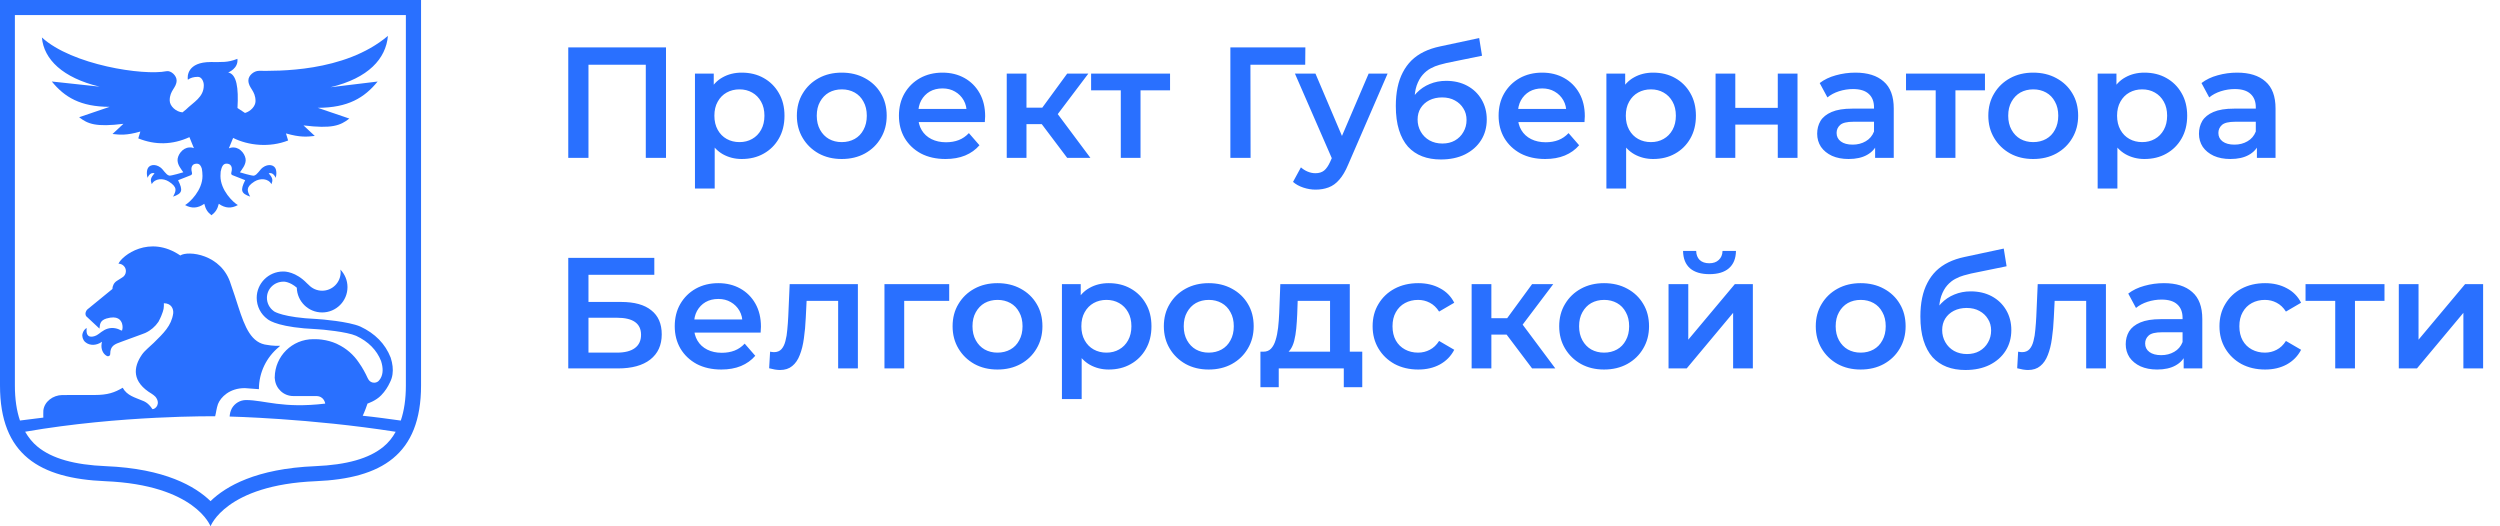
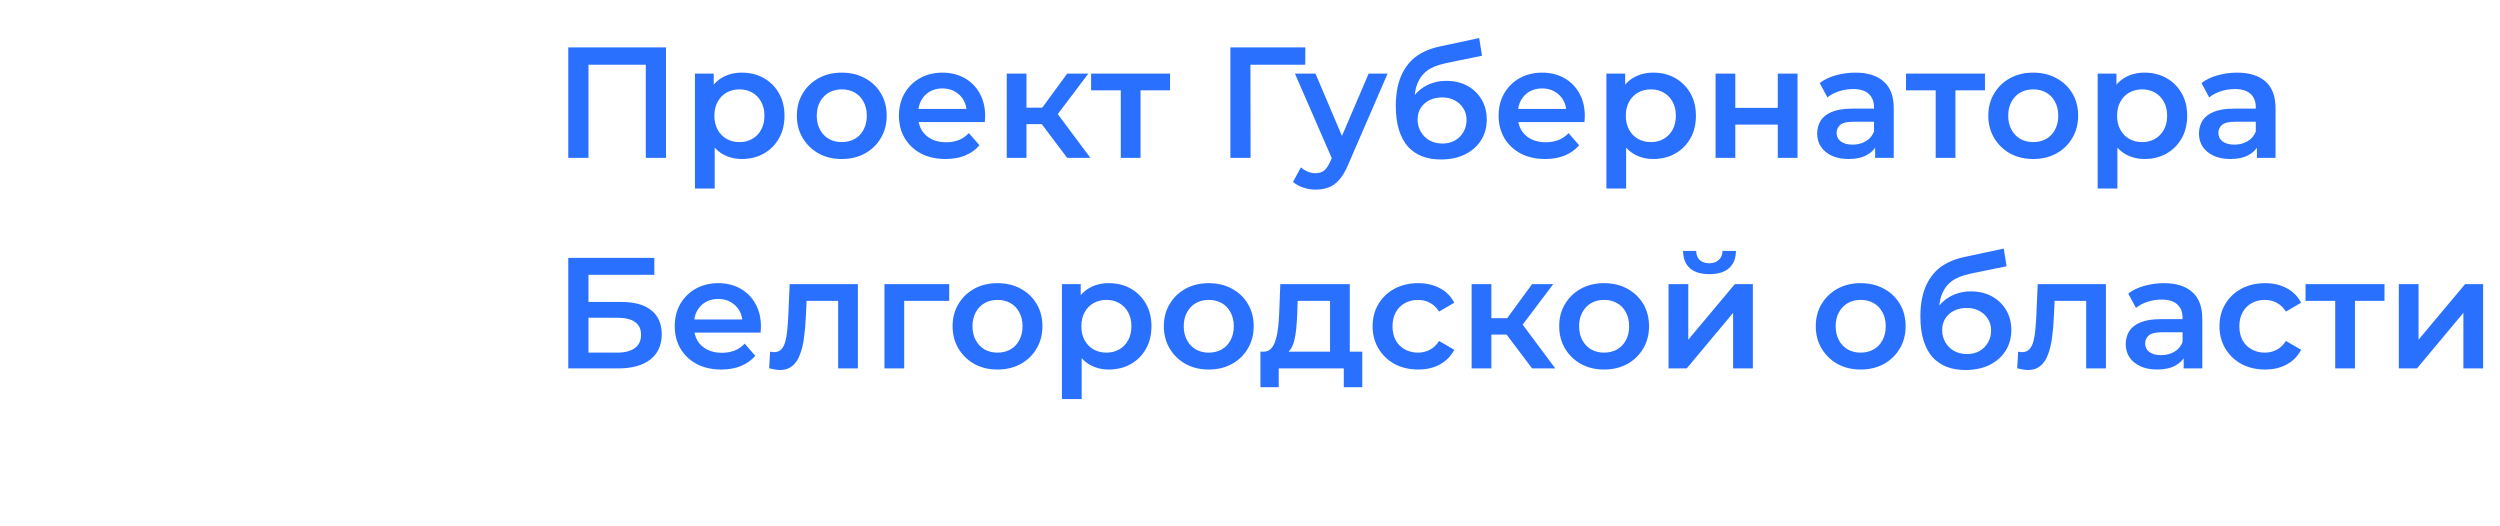
<svg xmlns="http://www.w3.org/2000/svg" width="190" height="40" viewBox="0 0 190 40" fill="none">
  <g clip-path="url(#clip0_114_1025)">
-     <path d="M0 0V29.297C0 34.571 3.017 36.363 8 36.571C14.857 36.857 16 40 16 40C16 40 17.143 36.857 24 36.571C28.983 36.363 32 34.571 32 29.297V0H0ZM29.143 33.951C28.057 34.846 26.36 35.329 23.951 35.429C19.466 35.614 17.154 36.963 16 38.086C14.843 36.963 12.534 35.614 8.049 35.429C5.643 35.329 3.946 34.846 2.857 33.951C2.474 33.637 2.166 33.254 1.911 32.811C9.18 31.549 16.351 31.637 16.351 31.637C16.423 31.374 16.449 31.043 16.566 30.709C16.769 30.194 17.434 29.497 18.606 29.497L19.677 29.577C19.677 28.291 20.263 27.146 21.18 26.386C21.249 26.317 21.289 26.283 21.289 26.283C20.709 26.297 20.337 26.217 20.337 26.217C19.097 26.1 18.614 24.863 18.109 23.306C17.934 22.769 17.757 22.191 17.546 21.611C16.857 19.291 14.266 19.029 13.703 19.417C11.343 17.811 9.271 19.431 9.003 20.04C9.314 20.04 9.569 20.294 9.569 20.606C9.569 20.82 9.449 21.006 9.271 21.1L8.883 21.346C8.671 21.48 8.546 21.711 8.546 21.96L6.637 23.52C6.531 23.62 6.434 23.84 6.549 24.031L7.56 24.974C7.597 24.663 7.586 24.371 8.074 24.211C8.954 23.949 9.191 24.337 9.274 24.583C9.334 24.786 9.329 24.966 9.274 25.12L9.211 25.114C8.926 24.954 8.569 24.869 8.194 24.974C7.817 25.083 7.554 25.369 7.36 25.471C7.166 25.58 6.94 25.617 6.8 25.566C6.731 25.537 6.657 25.486 6.614 25.369C6.569 25.251 6.571 25.097 6.583 24.923C6.437 25.017 6.32 25.166 6.271 25.366C6.22 25.563 6.291 25.826 6.471 25.991C6.651 26.154 6.894 26.217 7.109 26.206C7.323 26.194 7.52 26.123 7.691 26.014C7.714 26 7.731 25.986 7.754 25.971C7.729 26.066 7.709 26.174 7.709 26.283C7.709 26.683 7.911 26.951 8.14 27.063C8.229 27.106 8.38 27.046 8.377 26.897C8.377 26.277 8.711 26.157 9.249 25.966C9.674 25.814 10.357 25.563 10.746 25.417C10.84 25.389 11.046 25.303 11.046 25.303C11.046 25.3 11.049 25.3 11.049 25.3C11.454 25.114 11.797 24.82 12.043 24.454C12.394 23.8 12.437 23.437 12.437 23.437C12.469 23.18 12.451 23.046 12.451 23.046C13.023 23.046 13.2 23.477 13.163 23.82C13.026 24.766 12.42 25.329 11.689 26.051C11.397 26.34 11.006 26.637 10.794 26.943C10.117 27.92 10.006 29.023 11.546 29.937C11.609 29.974 11.757 30.091 11.814 30.154C12.231 30.669 11.837 31.097 11.586 31.097C11.234 30.56 10.92 30.491 10.754 30.42C10.283 30.214 9.649 30.069 9.326 29.469C8.709 29.829 8.206 30.02 7.177 30.02L4.731 30.023C4.026 30.034 3.366 30.523 3.294 31.2C3.28 31.334 3.294 31.737 3.294 31.737C2.697 31.806 2.106 31.88 1.517 31.96C1.263 31.214 1.131 30.331 1.131 29.297V1.143H30.846V29.297C30.846 30.334 30.714 31.214 30.46 31.963C29.471 31.829 28.603 31.703 27.566 31.597C27.566 31.597 27.729 31.274 27.931 30.671C27.931 30.671 28.569 30.466 28.971 30.04C29.266 29.74 29.486 29.389 29.634 29.063C29.734 28.871 29.8 28.669 29.831 28.449C29.831 28.446 29.831 28.446 29.831 28.443C29.886 28.063 29.84 27.64 29.689 27.174C29.28 26.134 28.509 25.343 27.389 24.82C26.503 24.431 24.386 24.26 24.097 24.246C21.494 24.131 20.834 23.666 20.831 23.666L20.797 23.637C20.477 23.406 20.286 23.031 20.286 22.637C20.286 21.96 20.837 21.409 21.543 21.406C21.566 21.403 22.006 21.391 22.557 21.863C22.58 22.906 23.431 23.746 24.483 23.746C25.549 23.746 26.409 22.883 26.409 21.82C26.409 21.303 26.203 20.834 25.871 20.489C25.883 20.554 25.889 20.62 25.889 20.689C25.889 21.466 25.26 22.094 24.483 22.094C24.083 22.094 23.723 21.926 23.466 21.657C23.463 21.654 23.406 21.603 23.329 21.531C22.48 20.649 21.663 20.629 21.506 20.634C20.406 20.64 19.509 21.537 19.509 22.637C19.509 23.274 19.814 23.88 20.331 24.254C20.506 24.397 21.311 24.897 24.063 25.017C24.483 25.034 26.369 25.214 27.069 25.523C27.997 25.957 28.634 26.606 28.96 27.434C29.131 27.969 29.12 28.411 28.926 28.749C28.88 28.831 28.82 28.9 28.76 28.966C28.671 29.04 28.56 29.086 28.434 29.086C28.263 29.086 28.114 29.003 28.023 28.874C27.994 28.837 27.951 28.749 27.951 28.749H27.949C27.777 28.369 27.557 27.957 27.277 27.563C26.877 26.96 26.32 26.474 25.66 26.163C25.626 26.146 25.594 26.131 25.563 26.114C25.223 25.966 24.857 25.863 24.474 25.814C24.463 25.811 24.451 25.811 24.44 25.809C24.286 25.789 24.126 25.777 23.966 25.777H23.809C22.203 25.777 20.897 27.071 20.88 28.674C20.88 28.68 20.877 28.686 20.877 28.689C20.877 28.691 20.877 28.691 20.877 28.694C20.877 28.697 20.877 28.7 20.877 28.706C20.877 28.746 20.883 28.78 20.891 28.817C20.957 29.534 21.554 30.1 22.289 30.1C22.289 30.1 22.557 30.103 24.026 30.1C24.649 30.1 24.717 30.674 24.717 30.674C21.486 31.06 20.106 30.411 18.709 30.403H18.703C18.24 30.403 17.84 30.657 17.623 31.031C17.62 31.031 17.491 31.286 17.466 31.523C17.457 31.566 17.451 31.657 17.451 31.657C17.451 31.657 23.583 31.797 30.043 32.811L30.071 32.814C29.831 33.257 29.523 33.64 29.143 33.951Z" fill="#2970FF" />
    <path d="M20.631 14C20.743 13.697 20.746 13.531 20.42 13.177C20.786 13.049 20.949 13.52 20.949 13.52C21.032 13.26 21.009 13.031 20.969 12.886C20.872 12.526 20.397 12.417 19.971 12.729C19.732 12.906 19.572 13.274 19.309 13.349C19.177 13.386 18.234 13.097 18.234 13.097C18.4 12.849 18.654 12.563 18.672 12.194C18.689 11.817 18.317 11.231 17.769 11.209C17.614 11.203 17.494 11.229 17.394 11.271C17.406 11.243 17.417 11.217 17.429 11.186C17.5 11.009 17.614 10.731 17.717 10.483C18.877 11.063 20.491 11.231 21.897 10.677L21.734 10.14C22.826 10.454 23.352 10.397 23.923 10.331L23.066 9.531C25.226 9.797 25.866 9.546 26.549 9.011L24.151 8.194C26.454 8.189 27.694 7.431 28.7 6.197L25.114 6.631C28.017 5.934 29.329 4.454 29.483 2.726C26.157 5.54 20.937 5.383 19.677 5.383C19.309 5.383 18.877 5.729 18.877 6.109C18.877 6.7 19.42 6.871 19.42 7.686C19.42 8.074 19.046 8.46 18.62 8.586L18.049 8.209C18.137 6.674 17.991 5.643 17.343 5.506C17.343 5.506 18.134 5.209 18.043 4.471C17.28 4.771 16.863 4.709 16.023 4.714C14.226 4.714 14.229 5.806 14.277 6.06C14.466 5.917 14.72 5.84 15.043 5.84C15.329 5.84 15.489 6.2 15.489 6.477C15.489 7.403 14.714 7.746 14.103 8.354H14.094V8.357L13.869 8.54C13.386 8.503 12.897 8.071 12.897 7.634C12.897 6.849 13.423 6.683 13.423 6.111C13.423 5.746 12.994 5.343 12.652 5.411C10.909 5.763 5.469 4.943 3.183 2.846C3.331 4.514 4.766 5.914 7.569 6.586L3.937 6.194C4.909 7.386 6.109 8.114 8.331 8.12L6.014 8.909C6.674 9.423 7.291 9.669 9.38 9.411L8.551 10.183C9.103 10.246 9.611 10.303 10.666 9.997L10.509 10.517C11.803 11.037 13.1 11.014 14.397 10.423C14.497 10.669 14.614 10.954 14.7 11.171C14.711 11.2 14.726 11.229 14.74 11.257C14.646 11.22 14.537 11.197 14.397 11.206C13.849 11.229 13.477 11.814 13.494 12.191C13.511 12.56 13.763 12.843 13.931 13.094C13.931 13.094 12.986 13.38 12.857 13.346C12.594 13.271 12.434 12.903 12.194 12.726C11.769 12.414 11.294 12.523 11.197 12.883C11.157 13.029 11.134 13.26 11.217 13.517C11.217 13.517 11.38 13.046 11.746 13.174C11.42 13.529 11.423 13.694 11.534 13.997C11.777 13.549 12.394 13.52 12.837 13.803C13.517 14.237 13.38 14.517 13.154 14.946C13.84 14.703 13.931 14.491 13.534 13.697L14.506 13.314C14.574 13.286 14.611 13.211 14.591 13.14C14.529 12.914 14.463 12.463 14.937 12.44C15.177 12.429 15.277 12.614 15.34 12.823C15.369 12.991 15.389 13.171 15.389 13.374C15.389 14.466 14.414 15.389 14.066 15.586C14.56 15.854 15.026 15.84 15.526 15.489C15.629 15.891 15.757 16.114 16.072 16.36V16.357V16.36C16.389 16.114 16.526 15.891 16.629 15.489C17.129 15.84 17.583 15.854 18.077 15.586C17.729 15.389 16.754 14.469 16.754 13.374C16.754 13.254 16.76 13.146 16.771 13.04C16.837 12.763 16.909 12.423 17.232 12.437C17.703 12.46 17.64 12.914 17.577 13.137C17.557 13.209 17.591 13.283 17.663 13.311L18.634 13.694C18.24 14.489 18.329 14.7 19.014 14.943C18.789 14.514 18.654 14.234 19.331 13.8C19.771 13.523 20.389 13.551 20.631 14Z" fill="#2970FF" />
  </g>
  <path d="M43.188 12V3.6H50.616V12H49.08V4.536L49.44 4.92H44.364L44.724 4.536V12H43.188ZM56.369 12.084C55.849 12.084 55.373 11.964 54.941 11.724C54.517 11.484 54.177 11.124 53.921 10.644C53.673 10.156 53.549 9.54 53.549 8.796C53.549 8.044 53.669 7.428 53.909 6.948C54.157 6.468 54.493 6.112 54.917 5.88C55.341 5.64 55.825 5.52 56.369 5.52C57.001 5.52 57.557 5.656 58.037 5.928C58.525 6.2 58.909 6.58 59.189 7.068C59.477 7.556 59.621 8.132 59.621 8.796C59.621 9.46 59.477 10.04 59.189 10.536C58.909 11.024 58.525 11.404 58.037 11.676C57.557 11.948 57.001 12.084 56.369 12.084ZM52.817 14.328V5.592H54.245V7.104L54.197 8.808L54.317 10.512V14.328H52.817ZM56.201 10.8C56.561 10.8 56.881 10.72 57.161 10.56C57.449 10.4 57.677 10.168 57.845 9.864C58.013 9.56 58.097 9.204 58.097 8.796C58.097 8.38 58.013 8.024 57.845 7.728C57.677 7.424 57.449 7.192 57.161 7.032C56.881 6.872 56.561 6.792 56.201 6.792C55.841 6.792 55.517 6.872 55.229 7.032C54.941 7.192 54.713 7.424 54.545 7.728C54.377 8.024 54.293 8.38 54.293 8.796C54.293 9.204 54.377 9.56 54.545 9.864C54.713 10.168 54.941 10.4 55.229 10.56C55.517 10.72 55.841 10.8 56.201 10.8ZM63.969 12.084C63.313 12.084 62.73 11.944 62.218 11.664C61.706 11.376 61.301 10.984 61.005 10.488C60.709 9.992 60.562 9.428 60.562 8.796C60.562 8.156 60.709 7.592 61.005 7.104C61.301 6.608 61.706 6.22 62.218 5.94C62.73 5.66 63.313 5.52 63.969 5.52C64.633 5.52 65.222 5.66 65.734 5.94C66.254 6.22 66.657 6.604 66.945 7.092C67.242 7.58 67.389 8.148 67.389 8.796C67.389 9.428 67.242 9.992 66.945 10.488C66.657 10.984 66.254 11.376 65.734 11.664C65.222 11.944 64.633 12.084 63.969 12.084ZM63.969 10.8C64.338 10.8 64.665 10.72 64.954 10.56C65.242 10.4 65.466 10.168 65.626 9.864C65.793 9.56 65.877 9.204 65.877 8.796C65.877 8.38 65.793 8.024 65.626 7.728C65.466 7.424 65.242 7.192 64.954 7.032C64.665 6.872 64.341 6.792 63.981 6.792C63.614 6.792 63.285 6.872 62.998 7.032C62.718 7.192 62.493 7.424 62.325 7.728C62.157 8.024 62.074 8.38 62.074 8.796C62.074 9.204 62.157 9.56 62.325 9.864C62.493 10.168 62.718 10.4 62.998 10.56C63.285 10.72 63.609 10.8 63.969 10.8ZM71.859 12.084C71.147 12.084 70.523 11.944 69.987 11.664C69.459 11.376 69.047 10.984 68.751 10.488C68.463 9.992 68.319 9.428 68.319 8.796C68.319 8.156 68.459 7.592 68.739 7.104C69.027 6.608 69.419 6.22 69.915 5.94C70.419 5.66 70.991 5.52 71.631 5.52C72.255 5.52 72.811 5.656 73.299 5.928C73.787 6.2 74.171 6.584 74.451 7.08C74.731 7.576 74.871 8.16 74.871 8.832C74.871 8.896 74.867 8.968 74.859 9.048C74.859 9.128 74.855 9.204 74.847 9.276H69.507V8.28H74.055L73.467 8.592C73.475 8.224 73.399 7.9 73.239 7.62C73.079 7.34 72.859 7.12 72.579 6.96C72.307 6.8 71.991 6.72 71.631 6.72C71.263 6.72 70.939 6.8 70.659 6.96C70.387 7.12 70.171 7.344 70.011 7.632C69.859 7.912 69.783 8.244 69.783 8.628V8.868C69.783 9.252 69.871 9.592 70.047 9.888C70.223 10.184 70.471 10.412 70.791 10.572C71.111 10.732 71.479 10.812 71.895 10.812C72.255 10.812 72.579 10.756 72.867 10.644C73.155 10.532 73.411 10.356 73.635 10.116L74.439 11.04C74.151 11.376 73.787 11.636 73.347 11.82C72.915 11.996 72.419 12.084 71.859 12.084ZM81.108 12L78.792 8.928L80.016 8.172L82.872 12H81.108ZM76.512 12V5.592H78.012V12H76.512ZM77.568 9.432V8.184H79.74V9.432H77.568ZM80.16 8.976L78.756 8.808L81.108 5.592H82.716L80.16 8.976ZM85.18 12V6.504L85.528 6.864H82.924V5.592H88.924V6.864H86.332L86.68 6.504V12H85.18ZM93.508 12V3.6H99.208L99.196 4.92H94.672L95.032 4.548L95.044 12H93.508ZM99.986 14.412C99.674 14.412 99.362 14.36 99.05 14.256C98.738 14.152 98.478 14.008 98.27 13.824L98.87 12.72C99.022 12.856 99.194 12.964 99.386 13.044C99.578 13.124 99.774 13.164 99.974 13.164C100.246 13.164 100.466 13.096 100.634 12.96C100.802 12.824 100.958 12.596 101.102 12.276L101.474 11.436L101.594 11.256L104.018 5.592H105.458L102.458 12.516C102.258 12.996 102.034 13.376 101.786 13.656C101.546 13.936 101.274 14.132 100.97 14.244C100.674 14.356 100.346 14.412 99.986 14.412ZM101.306 12.228L98.414 5.592H99.974L102.326 11.124L101.306 12.228ZM109.502 12.12C108.974 12.12 108.502 12.04 108.086 11.88C107.67 11.72 107.31 11.476 107.006 11.148C106.71 10.812 106.482 10.388 106.322 9.876C106.162 9.364 106.082 8.756 106.082 8.052C106.082 7.54 106.126 7.072 106.214 6.648C106.302 6.224 106.434 5.844 106.61 5.508C106.786 5.164 107.006 4.86 107.27 4.596C107.542 4.332 107.858 4.112 108.218 3.936C108.578 3.76 108.986 3.624 109.442 3.528L112.418 2.892L112.634 4.236L109.934 4.788C109.782 4.82 109.598 4.868 109.382 4.932C109.174 4.988 108.958 5.076 108.734 5.196C108.518 5.308 108.314 5.472 108.122 5.688C107.938 5.896 107.786 6.168 107.666 6.504C107.554 6.832 107.498 7.244 107.498 7.74C107.498 7.892 107.502 8.008 107.51 8.088C107.526 8.16 107.538 8.24 107.546 8.328C107.562 8.408 107.57 8.528 107.57 8.688L107.006 8.1C107.166 7.692 107.386 7.344 107.666 7.056C107.954 6.76 108.286 6.536 108.662 6.384C109.046 6.224 109.462 6.144 109.91 6.144C110.51 6.144 111.042 6.268 111.506 6.516C111.97 6.764 112.334 7.112 112.598 7.56C112.862 8.008 112.994 8.516 112.994 9.084C112.994 9.676 112.85 10.2 112.562 10.656C112.274 11.112 111.866 11.472 111.338 11.736C110.818 11.992 110.206 12.12 109.502 12.12ZM109.622 10.908C109.982 10.908 110.298 10.832 110.57 10.68C110.85 10.52 111.066 10.304 111.218 10.032C111.378 9.76 111.458 9.456 111.458 9.12C111.458 8.784 111.378 8.492 111.218 8.244C111.066 7.988 110.85 7.784 110.57 7.632C110.298 7.48 109.974 7.404 109.598 7.404C109.238 7.404 108.914 7.476 108.626 7.62C108.346 7.764 108.126 7.964 107.966 8.22C107.814 8.468 107.738 8.756 107.738 9.084C107.738 9.42 107.818 9.728 107.978 10.008C108.138 10.288 108.358 10.508 108.638 10.668C108.926 10.828 109.254 10.908 109.622 10.908ZM117.434 12.084C116.722 12.084 116.098 11.944 115.562 11.664C115.034 11.376 114.622 10.984 114.326 10.488C114.038 9.992 113.894 9.428 113.894 8.796C113.894 8.156 114.034 7.592 114.314 7.104C114.602 6.608 114.994 6.22 115.49 5.94C115.994 5.66 116.566 5.52 117.206 5.52C117.83 5.52 118.386 5.656 118.874 5.928C119.362 6.2 119.746 6.584 120.026 7.08C120.306 7.576 120.446 8.16 120.446 8.832C120.446 8.896 120.442 8.968 120.434 9.048C120.434 9.128 120.43 9.204 120.422 9.276H115.082V8.28H119.63L119.042 8.592C119.05 8.224 118.974 7.9 118.814 7.62C118.654 7.34 118.434 7.12 118.154 6.96C117.882 6.8 117.566 6.72 117.206 6.72C116.838 6.72 116.514 6.8 116.234 6.96C115.962 7.12 115.746 7.344 115.586 7.632C115.434 7.912 115.358 8.244 115.358 8.628V8.868C115.358 9.252 115.446 9.592 115.622 9.888C115.798 10.184 116.046 10.412 116.366 10.572C116.686 10.732 117.054 10.812 117.47 10.812C117.83 10.812 118.154 10.756 118.442 10.644C118.73 10.532 118.986 10.356 119.21 10.116L120.014 11.04C119.726 11.376 119.362 11.636 118.922 11.82C118.49 11.996 117.994 12.084 117.434 12.084ZM125.638 12.084C125.118 12.084 124.642 11.964 124.21 11.724C123.786 11.484 123.446 11.124 123.19 10.644C122.942 10.156 122.818 9.54 122.818 8.796C122.818 8.044 122.938 7.428 123.178 6.948C123.426 6.468 123.762 6.112 124.186 5.88C124.61 5.64 125.094 5.52 125.638 5.52C126.27 5.52 126.826 5.656 127.306 5.928C127.794 6.2 128.178 6.58 128.458 7.068C128.746 7.556 128.89 8.132 128.89 8.796C128.89 9.46 128.746 10.04 128.458 10.536C128.178 11.024 127.794 11.404 127.306 11.676C126.826 11.948 126.27 12.084 125.638 12.084ZM122.086 14.328V5.592H123.514V7.104L123.466 8.808L123.586 10.512V14.328H122.086ZM125.47 10.8C125.83 10.8 126.15 10.72 126.43 10.56C126.718 10.4 126.946 10.168 127.114 9.864C127.282 9.56 127.366 9.204 127.366 8.796C127.366 8.38 127.282 8.024 127.114 7.728C126.946 7.424 126.718 7.192 126.43 7.032C126.15 6.872 125.83 6.792 125.47 6.792C125.11 6.792 124.786 6.872 124.498 7.032C124.21 7.192 123.982 7.424 123.814 7.728C123.646 8.024 123.562 8.38 123.562 8.796C123.562 9.204 123.646 9.56 123.814 9.864C123.982 10.168 124.21 10.4 124.498 10.56C124.786 10.72 125.11 10.8 125.47 10.8ZM130.383 12V5.592H131.883V8.196H135.111V5.592H136.611V12H135.111V9.468H131.883V12H130.383ZM142.509 12V10.704L142.425 10.428V8.16C142.425 7.72 142.293 7.38 142.029 7.14C141.765 6.892 141.365 6.768 140.829 6.768C140.469 6.768 140.113 6.824 139.761 6.936C139.417 7.048 139.125 7.204 138.885 7.404L138.297 6.312C138.641 6.048 139.049 5.852 139.521 5.724C140.001 5.588 140.497 5.52 141.009 5.52C141.937 5.52 142.653 5.744 143.157 6.192C143.669 6.632 143.925 7.316 143.925 8.244V12H142.509ZM140.493 12.084C140.013 12.084 139.593 12.004 139.233 11.844C138.873 11.676 138.593 11.448 138.393 11.16C138.201 10.864 138.105 10.532 138.105 10.164C138.105 9.804 138.189 9.48 138.357 9.192C138.533 8.904 138.817 8.676 139.209 8.508C139.601 8.34 140.121 8.256 140.769 8.256H142.629V9.252H140.877C140.365 9.252 140.021 9.336 139.845 9.504C139.669 9.664 139.581 9.864 139.581 10.104C139.581 10.376 139.689 10.592 139.905 10.752C140.121 10.912 140.421 10.992 140.805 10.992C141.173 10.992 141.501 10.908 141.789 10.74C142.085 10.572 142.297 10.324 142.425 9.996L142.677 10.896C142.533 11.272 142.273 11.564 141.897 11.772C141.529 11.98 141.061 12.084 140.493 12.084ZM147.113 12V6.504L147.461 6.864H144.857V5.592H150.857V6.864H148.265L148.613 6.504V12H147.113ZM154.52 12.084C153.864 12.084 153.28 11.944 152.768 11.664C152.256 11.376 151.852 10.984 151.556 10.488C151.26 9.992 151.112 9.428 151.112 8.796C151.112 8.156 151.26 7.592 151.556 7.104C151.852 6.608 152.256 6.22 152.768 5.94C153.28 5.66 153.864 5.52 154.52 5.52C155.184 5.52 155.772 5.66 156.284 5.94C156.804 6.22 157.208 6.604 157.496 7.092C157.792 7.58 157.94 8.148 157.94 8.796C157.94 9.428 157.792 9.992 157.496 10.488C157.208 10.984 156.804 11.376 156.284 11.664C155.772 11.944 155.184 12.084 154.52 12.084ZM154.52 10.8C154.888 10.8 155.216 10.72 155.504 10.56C155.792 10.4 156.016 10.168 156.176 9.864C156.344 9.56 156.428 9.204 156.428 8.796C156.428 8.38 156.344 8.024 156.176 7.728C156.016 7.424 155.792 7.192 155.504 7.032C155.216 6.872 154.892 6.792 154.532 6.792C154.164 6.792 153.836 6.872 153.548 7.032C153.268 7.192 153.044 7.424 152.876 7.728C152.708 8.024 152.624 8.38 152.624 8.796C152.624 9.204 152.708 9.56 152.876 9.864C153.044 10.168 153.268 10.4 153.548 10.56C153.836 10.72 154.16 10.8 154.52 10.8ZM162.974 12.084C162.454 12.084 161.978 11.964 161.546 11.724C161.122 11.484 160.782 11.124 160.526 10.644C160.278 10.156 160.154 9.54 160.154 8.796C160.154 8.044 160.274 7.428 160.514 6.948C160.762 6.468 161.098 6.112 161.522 5.88C161.946 5.64 162.43 5.52 162.974 5.52C163.606 5.52 164.162 5.656 164.642 5.928C165.13 6.2 165.514 6.58 165.794 7.068C166.082 7.556 166.226 8.132 166.226 8.796C166.226 9.46 166.082 10.04 165.794 10.536C165.514 11.024 165.13 11.404 164.642 11.676C164.162 11.948 163.606 12.084 162.974 12.084ZM159.422 14.328V5.592H160.85V7.104L160.802 8.808L160.922 10.512V14.328H159.422ZM162.806 10.8C163.166 10.8 163.486 10.72 163.766 10.56C164.054 10.4 164.282 10.168 164.45 9.864C164.618 9.56 164.702 9.204 164.702 8.796C164.702 8.38 164.618 8.024 164.45 7.728C164.282 7.424 164.054 7.192 163.766 7.032C163.486 6.872 163.166 6.792 162.806 6.792C162.446 6.792 162.122 6.872 161.834 7.032C161.546 7.192 161.318 7.424 161.15 7.728C160.982 8.024 160.898 8.38 160.898 8.796C160.898 9.204 160.982 9.56 161.15 9.864C161.318 10.168 161.546 10.4 161.834 10.56C162.122 10.72 162.446 10.8 162.806 10.8ZM171.525 12V10.704L171.441 10.428V8.16C171.441 7.72 171.309 7.38 171.045 7.14C170.781 6.892 170.381 6.768 169.845 6.768C169.485 6.768 169.129 6.824 168.777 6.936C168.433 7.048 168.141 7.204 167.901 7.404L167.313 6.312C167.657 6.048 168.065 5.852 168.537 5.724C169.017 5.588 169.513 5.52 170.025 5.52C170.953 5.52 171.669 5.744 172.173 6.192C172.685 6.632 172.941 7.316 172.941 8.244V12H171.525ZM169.509 12.084C169.029 12.084 168.609 12.004 168.249 11.844C167.889 11.676 167.609 11.448 167.409 11.16C167.217 10.864 167.121 10.532 167.121 10.164C167.121 9.804 167.205 9.48 167.373 9.192C167.549 8.904 167.833 8.676 168.225 8.508C168.617 8.34 169.137 8.256 169.785 8.256H171.645V9.252H169.893C169.381 9.252 169.037 9.336 168.861 9.504C168.685 9.664 168.597 9.864 168.597 10.104C168.597 10.376 168.705 10.592 168.921 10.752C169.137 10.912 169.437 10.992 169.821 10.992C170.189 10.992 170.517 10.908 170.805 10.74C171.101 10.572 171.313 10.324 171.441 9.996L171.693 10.896C171.549 11.272 171.289 11.564 170.913 11.772C170.545 11.98 170.077 12.084 169.509 12.084ZM43.188 28V19.6H49.728V20.884H44.724V22.948H47.208C48.216 22.948 48.98 23.16 49.5 23.584C50.028 24 50.292 24.608 50.292 25.408C50.292 26.232 50 26.872 49.416 27.328C48.84 27.776 48.024 28 46.968 28H43.188ZM44.724 26.8H46.884C47.484 26.8 47.94 26.684 48.252 26.452C48.564 26.22 48.72 25.884 48.72 25.444C48.72 24.58 48.108 24.148 46.884 24.148H44.724V26.8ZM54.82 28.084C54.108 28.084 53.484 27.944 52.948 27.664C52.42 27.376 52.008 26.984 51.712 26.488C51.424 25.992 51.28 25.428 51.28 24.796C51.28 24.156 51.42 23.592 51.7 23.104C51.988 22.608 52.38 22.22 52.876 21.94C53.38 21.66 53.952 21.52 54.592 21.52C55.216 21.52 55.772 21.656 56.26 21.928C56.748 22.2 57.132 22.584 57.412 23.08C57.692 23.576 57.832 24.16 57.832 24.832C57.832 24.896 57.828 24.968 57.82 25.048C57.82 25.128 57.816 25.204 57.808 25.276H52.468V24.28H57.016L56.428 24.592C56.436 24.224 56.36 23.9 56.2 23.62C56.04 23.34 55.82 23.12 55.54 22.96C55.268 22.8 54.952 22.72 54.592 22.72C54.224 22.72 53.9 22.8 53.62 22.96C53.348 23.12 53.132 23.344 52.972 23.632C52.82 23.912 52.744 24.244 52.744 24.628V24.868C52.744 25.252 52.832 25.592 53.008 25.888C53.184 26.184 53.432 26.412 53.752 26.572C54.072 26.732 54.44 26.812 54.856 26.812C55.216 26.812 55.54 26.756 55.828 26.644C56.116 26.532 56.372 26.356 56.596 26.116L57.4 27.04C57.112 27.376 56.748 27.636 56.308 27.82C55.876 27.996 55.38 28.084 54.82 28.084ZM58.455 27.988L58.527 26.728C58.583 26.736 58.635 26.744 58.683 26.752C58.731 26.76 58.775 26.764 58.815 26.764C59.063 26.764 59.255 26.688 59.391 26.536C59.527 26.384 59.627 26.18 59.691 25.924C59.763 25.66 59.811 25.368 59.835 25.048C59.867 24.72 59.891 24.392 59.907 24.064L60.015 21.592H65.199V28H63.699V22.456L64.047 22.864H60.999L61.323 22.444L61.239 24.136C61.215 24.704 61.167 25.232 61.095 25.72C61.031 26.2 60.927 26.62 60.783 26.98C60.647 27.34 60.455 27.62 60.207 27.82C59.967 28.02 59.659 28.12 59.283 28.12C59.163 28.12 59.031 28.108 58.887 28.084C58.751 28.06 58.607 28.028 58.455 27.988ZM67.219 28V21.592H72.139V22.864H68.371L68.719 22.528V28H67.219ZM75.805 28.084C75.149 28.084 74.565 27.944 74.053 27.664C73.541 27.376 73.137 26.984 72.841 26.488C72.545 25.992 72.397 25.428 72.397 24.796C72.397 24.156 72.545 23.592 72.841 23.104C73.137 22.608 73.541 22.22 74.053 21.94C74.565 21.66 75.149 21.52 75.805 21.52C76.469 21.52 77.057 21.66 77.569 21.94C78.089 22.22 78.493 22.604 78.781 23.092C79.077 23.58 79.225 24.148 79.225 24.796C79.225 25.428 79.077 25.992 78.781 26.488C78.493 26.984 78.089 27.376 77.569 27.664C77.057 27.944 76.469 28.084 75.805 28.084ZM75.805 26.8C76.173 26.8 76.501 26.72 76.789 26.56C77.077 26.4 77.301 26.168 77.461 25.864C77.629 25.56 77.713 25.204 77.713 24.796C77.713 24.38 77.629 24.024 77.461 23.728C77.301 23.424 77.077 23.192 76.789 23.032C76.501 22.872 76.177 22.792 75.817 22.792C75.449 22.792 75.121 22.872 74.833 23.032C74.553 23.192 74.329 23.424 74.161 23.728C73.993 24.024 73.909 24.38 73.909 24.796C73.909 25.204 73.993 25.56 74.161 25.864C74.329 26.168 74.553 26.4 74.833 26.56C75.121 26.72 75.445 26.8 75.805 26.8ZM84.259 28.084C83.739 28.084 83.263 27.964 82.831 27.724C82.407 27.484 82.067 27.124 81.811 26.644C81.563 26.156 81.439 25.54 81.439 24.796C81.439 24.044 81.559 23.428 81.799 22.948C82.047 22.468 82.383 22.112 82.807 21.88C83.231 21.64 83.715 21.52 84.259 21.52C84.891 21.52 85.447 21.656 85.927 21.928C86.415 22.2 86.799 22.58 87.079 23.068C87.367 23.556 87.511 24.132 87.511 24.796C87.511 25.46 87.367 26.04 87.079 26.536C86.799 27.024 86.415 27.404 85.927 27.676C85.447 27.948 84.891 28.084 84.259 28.084ZM80.707 30.328V21.592H82.135V23.104L82.087 24.808L82.207 26.512V30.328H80.707ZM84.091 26.8C84.451 26.8 84.771 26.72 85.051 26.56C85.339 26.4 85.567 26.168 85.735 25.864C85.903 25.56 85.987 25.204 85.987 24.796C85.987 24.38 85.903 24.024 85.735 23.728C85.567 23.424 85.339 23.192 85.051 23.032C84.771 22.872 84.451 22.792 84.091 22.792C83.731 22.792 83.407 22.872 83.119 23.032C82.831 23.192 82.603 23.424 82.435 23.728C82.267 24.024 82.183 24.38 82.183 24.796C82.183 25.204 82.267 25.56 82.435 25.864C82.603 26.168 82.831 26.4 83.119 26.56C83.407 26.72 83.731 26.8 84.091 26.8ZM91.86 28.084C91.204 28.084 90.62 27.944 90.108 27.664C89.596 27.376 89.192 26.984 88.896 26.488C88.6 25.992 88.452 25.428 88.452 24.796C88.452 24.156 88.6 23.592 88.896 23.104C89.192 22.608 89.596 22.22 90.108 21.94C90.62 21.66 91.204 21.52 91.86 21.52C92.524 21.52 93.112 21.66 93.624 21.94C94.144 22.22 94.548 22.604 94.836 23.092C95.132 23.58 95.28 24.148 95.28 24.796C95.28 25.428 95.132 25.992 94.836 26.488C94.548 26.984 94.144 27.376 93.624 27.664C93.112 27.944 92.524 28.084 91.86 28.084ZM91.86 26.8C92.228 26.8 92.556 26.72 92.844 26.56C93.132 26.4 93.356 26.168 93.516 25.864C93.684 25.56 93.768 25.204 93.768 24.796C93.768 24.38 93.684 24.024 93.516 23.728C93.356 23.424 93.132 23.192 92.844 23.032C92.556 22.872 92.232 22.792 91.872 22.792C91.504 22.792 91.176 22.872 90.888 23.032C90.608 23.192 90.384 23.424 90.216 23.728C90.048 24.024 89.964 24.38 89.964 24.796C89.964 25.204 90.048 25.56 90.216 25.864C90.384 26.168 90.608 26.4 90.888 26.56C91.176 26.72 91.5 26.8 91.86 26.8ZM101.084 27.304V22.864H98.624L98.588 23.896C98.572 24.264 98.548 24.62 98.516 24.964C98.484 25.3 98.432 25.612 98.36 25.9C98.288 26.18 98.184 26.412 98.048 26.596C97.912 26.78 97.732 26.9 97.508 26.956L96.02 26.728C96.26 26.728 96.452 26.652 96.596 26.5C96.748 26.34 96.864 26.124 96.944 25.852C97.032 25.572 97.096 25.256 97.136 24.904C97.176 24.544 97.204 24.172 97.22 23.788L97.304 21.592H102.584V27.304H101.084ZM95.792 29.428V26.728H103.532V29.428H102.128V28H97.184V29.428H95.792ZM107.787 28.084C107.115 28.084 106.515 27.944 105.987 27.664C105.467 27.376 105.059 26.984 104.763 26.488C104.467 25.992 104.319 25.428 104.319 24.796C104.319 24.156 104.467 23.592 104.763 23.104C105.059 22.608 105.467 22.22 105.987 21.94C106.515 21.66 107.115 21.52 107.787 21.52C108.411 21.52 108.959 21.648 109.431 21.904C109.911 22.152 110.275 22.52 110.523 23.008L109.371 23.68C109.179 23.376 108.943 23.152 108.663 23.008C108.391 22.864 108.095 22.792 107.775 22.792C107.407 22.792 107.075 22.872 106.779 23.032C106.483 23.192 106.251 23.424 106.083 23.728C105.915 24.024 105.831 24.38 105.831 24.796C105.831 25.212 105.915 25.572 106.083 25.876C106.251 26.172 106.483 26.4 106.779 26.56C107.075 26.72 107.407 26.8 107.775 26.8C108.095 26.8 108.391 26.728 108.663 26.584C108.943 26.44 109.179 26.216 109.371 25.912L110.523 26.584C110.275 27.064 109.911 27.436 109.431 27.7C108.959 27.956 108.411 28.084 107.787 28.084ZM116.44 28L114.124 24.928L115.348 24.172L118.204 28H116.44ZM111.844 28V21.592H113.344V28H111.844ZM112.9 25.432V24.184H115.072V25.432H112.9ZM115.492 24.976L114.088 24.808L116.44 21.592H118.048L115.492 24.976ZM121.907 28.084C121.251 28.084 120.667 27.944 120.155 27.664C119.643 27.376 119.239 26.984 118.943 26.488C118.647 25.992 118.499 25.428 118.499 24.796C118.499 24.156 118.647 23.592 118.943 23.104C119.239 22.608 119.643 22.22 120.155 21.94C120.667 21.66 121.251 21.52 121.907 21.52C122.571 21.52 123.159 21.66 123.671 21.94C124.191 22.22 124.595 22.604 124.883 23.092C125.179 23.58 125.327 24.148 125.327 24.796C125.327 25.428 125.179 25.992 124.883 26.488C124.595 26.984 124.191 27.376 123.671 27.664C123.159 27.944 122.571 28.084 121.907 28.084ZM121.907 26.8C122.275 26.8 122.603 26.72 122.891 26.56C123.179 26.4 123.403 26.168 123.563 25.864C123.731 25.56 123.815 25.204 123.815 24.796C123.815 24.38 123.731 24.024 123.563 23.728C123.403 23.424 123.179 23.192 122.891 23.032C122.603 22.872 122.279 22.792 121.919 22.792C121.551 22.792 121.223 22.872 120.935 23.032C120.655 23.192 120.431 23.424 120.263 23.728C120.095 24.024 120.011 24.38 120.011 24.796C120.011 25.204 120.095 25.56 120.263 25.864C120.431 26.168 120.655 26.4 120.935 26.56C121.223 26.72 121.547 26.8 121.907 26.8ZM126.809 28V21.592H128.309V25.816L131.849 21.592H133.217V28H131.717V23.776L128.189 28H126.809ZM129.917 20.836C129.277 20.836 128.785 20.688 128.441 20.392C128.097 20.088 127.921 19.648 127.913 19.072H128.909C128.917 19.36 129.005 19.588 129.173 19.756C129.349 19.924 129.593 20.008 129.905 20.008C130.209 20.008 130.449 19.924 130.625 19.756C130.809 19.588 130.905 19.36 130.913 19.072H131.933C131.925 19.648 131.745 20.088 131.393 20.392C131.049 20.688 130.557 20.836 129.917 20.836ZM141.407 28.084C140.751 28.084 140.167 27.944 139.655 27.664C139.143 27.376 138.739 26.984 138.443 26.488C138.147 25.992 137.999 25.428 137.999 24.796C137.999 24.156 138.147 23.592 138.443 23.104C138.739 22.608 139.143 22.22 139.655 21.94C140.167 21.66 140.751 21.52 141.407 21.52C142.071 21.52 142.659 21.66 143.171 21.94C143.691 22.22 144.095 22.604 144.383 23.092C144.679 23.58 144.827 24.148 144.827 24.796C144.827 25.428 144.679 25.992 144.383 26.488C144.095 26.984 143.691 27.376 143.171 27.664C142.659 27.944 142.071 28.084 141.407 28.084ZM141.407 26.8C141.775 26.8 142.103 26.72 142.391 26.56C142.679 26.4 142.903 26.168 143.063 25.864C143.231 25.56 143.315 25.204 143.315 24.796C143.315 24.38 143.231 24.024 143.063 23.728C142.903 23.424 142.679 23.192 142.391 23.032C142.103 22.872 141.779 22.792 141.419 22.792C141.051 22.792 140.723 22.872 140.435 23.032C140.155 23.192 139.931 23.424 139.763 23.728C139.595 24.024 139.511 24.38 139.511 24.796C139.511 25.204 139.595 25.56 139.763 25.864C139.931 26.168 140.155 26.4 140.435 26.56C140.723 26.72 141.047 26.8 141.407 26.8ZM149.369 28.12C148.841 28.12 148.369 28.04 147.953 27.88C147.537 27.72 147.177 27.476 146.873 27.148C146.577 26.812 146.349 26.388 146.189 25.876C146.029 25.364 145.949 24.756 145.949 24.052C145.949 23.54 145.993 23.072 146.081 22.648C146.169 22.224 146.301 21.844 146.477 21.508C146.653 21.164 146.873 20.86 147.137 20.596C147.409 20.332 147.725 20.112 148.085 19.936C148.445 19.76 148.853 19.624 149.309 19.528L152.285 18.892L152.501 20.236L149.801 20.788C149.649 20.82 149.465 20.868 149.249 20.932C149.041 20.988 148.825 21.076 148.601 21.196C148.385 21.308 148.181 21.472 147.989 21.688C147.805 21.896 147.653 22.168 147.533 22.504C147.421 22.832 147.365 23.244 147.365 23.74C147.365 23.892 147.369 24.008 147.377 24.088C147.393 24.16 147.405 24.24 147.413 24.328C147.429 24.408 147.437 24.528 147.437 24.688L146.873 24.1C147.033 23.692 147.253 23.344 147.533 23.056C147.821 22.76 148.153 22.536 148.529 22.384C148.913 22.224 149.329 22.144 149.777 22.144C150.377 22.144 150.909 22.268 151.373 22.516C151.837 22.764 152.201 23.112 152.465 23.56C152.729 24.008 152.861 24.516 152.861 25.084C152.861 25.676 152.717 26.2 152.429 26.656C152.141 27.112 151.733 27.472 151.205 27.736C150.685 27.992 150.073 28.12 149.369 28.12ZM149.489 26.908C149.849 26.908 150.165 26.832 150.437 26.68C150.717 26.52 150.933 26.304 151.085 26.032C151.245 25.76 151.325 25.456 151.325 25.12C151.325 24.784 151.245 24.492 151.085 24.244C150.933 23.988 150.717 23.784 150.437 23.632C150.165 23.48 149.841 23.404 149.465 23.404C149.105 23.404 148.781 23.476 148.493 23.62C148.213 23.764 147.993 23.964 147.833 24.22C147.681 24.468 147.605 24.756 147.605 25.084C147.605 25.42 147.685 25.728 147.845 26.008C148.005 26.288 148.225 26.508 148.505 26.668C148.793 26.828 149.121 26.908 149.489 26.908ZM153.306 27.988L153.378 26.728C153.434 26.736 153.486 26.744 153.534 26.752C153.582 26.76 153.626 26.764 153.666 26.764C153.914 26.764 154.106 26.688 154.242 26.536C154.378 26.384 154.478 26.18 154.542 25.924C154.614 25.66 154.662 25.368 154.686 25.048C154.718 24.72 154.742 24.392 154.758 24.064L154.866 21.592H160.05V28H158.55V22.456L158.898 22.864H155.85L156.174 22.444L156.09 24.136C156.066 24.704 156.018 25.232 155.946 25.72C155.882 26.2 155.778 26.62 155.634 26.98C155.498 27.34 155.306 27.62 155.058 27.82C154.818 28.02 154.51 28.12 154.134 28.12C154.014 28.12 153.882 28.108 153.738 28.084C153.602 28.06 153.458 28.028 153.306 27.988ZM165.959 28V26.704L165.875 26.428V24.16C165.875 23.72 165.743 23.38 165.479 23.14C165.215 22.892 164.815 22.768 164.279 22.768C163.919 22.768 163.563 22.824 163.211 22.936C162.867 23.048 162.575 23.204 162.335 23.404L161.747 22.312C162.091 22.048 162.499 21.852 162.971 21.724C163.451 21.588 163.947 21.52 164.459 21.52C165.387 21.52 166.103 21.744 166.607 22.192C167.119 22.632 167.375 23.316 167.375 24.244V28H165.959ZM163.943 28.084C163.463 28.084 163.043 28.004 162.683 27.844C162.323 27.676 162.043 27.448 161.843 27.16C161.651 26.864 161.555 26.532 161.555 26.164C161.555 25.804 161.639 25.48 161.807 25.192C161.983 24.904 162.267 24.676 162.659 24.508C163.051 24.34 163.571 24.256 164.219 24.256H166.079V25.252H164.327C163.815 25.252 163.471 25.336 163.295 25.504C163.119 25.664 163.031 25.864 163.031 26.104C163.031 26.376 163.139 26.592 163.355 26.752C163.571 26.912 163.871 26.992 164.255 26.992C164.623 26.992 164.951 26.908 165.239 26.74C165.535 26.572 165.747 26.324 165.875 25.996L166.127 26.896C165.983 27.272 165.723 27.564 165.347 27.772C164.979 27.98 164.511 28.084 163.943 28.084ZM172.147 28.084C171.475 28.084 170.875 27.944 170.347 27.664C169.827 27.376 169.419 26.984 169.123 26.488C168.827 25.992 168.679 25.428 168.679 24.796C168.679 24.156 168.827 23.592 169.123 23.104C169.419 22.608 169.827 22.22 170.347 21.94C170.875 21.66 171.475 21.52 172.147 21.52C172.771 21.52 173.319 21.648 173.791 21.904C174.271 22.152 174.635 22.52 174.883 23.008L173.731 23.68C173.539 23.376 173.303 23.152 173.023 23.008C172.751 22.864 172.455 22.792 172.135 22.792C171.767 22.792 171.435 22.872 171.139 23.032C170.843 23.192 170.611 23.424 170.443 23.728C170.275 24.024 170.191 24.38 170.191 24.796C170.191 25.212 170.275 25.572 170.443 25.876C170.611 26.172 170.843 26.4 171.139 26.56C171.435 26.72 171.767 26.8 172.135 26.8C172.455 26.8 172.751 26.728 173.023 26.584C173.303 26.44 173.539 26.216 173.731 25.912L174.883 26.584C174.635 27.064 174.271 27.436 173.791 27.7C173.319 27.956 172.771 28.084 172.147 28.084ZM177.477 28V22.504L177.825 22.864H175.221V21.592H181.221V22.864H178.629L178.977 22.504V28H177.477ZM182.309 28V21.592H183.809V25.816L187.349 21.592H188.717V28H187.217V23.776L183.689 28H182.309Z" fill="#2970FF" />
  <defs>
    <clipPath id="clip0_114_1025">
-       <rect width="32" height="40" fill="white" />
-     </clipPath>
+       </clipPath>
  </defs>
</svg>